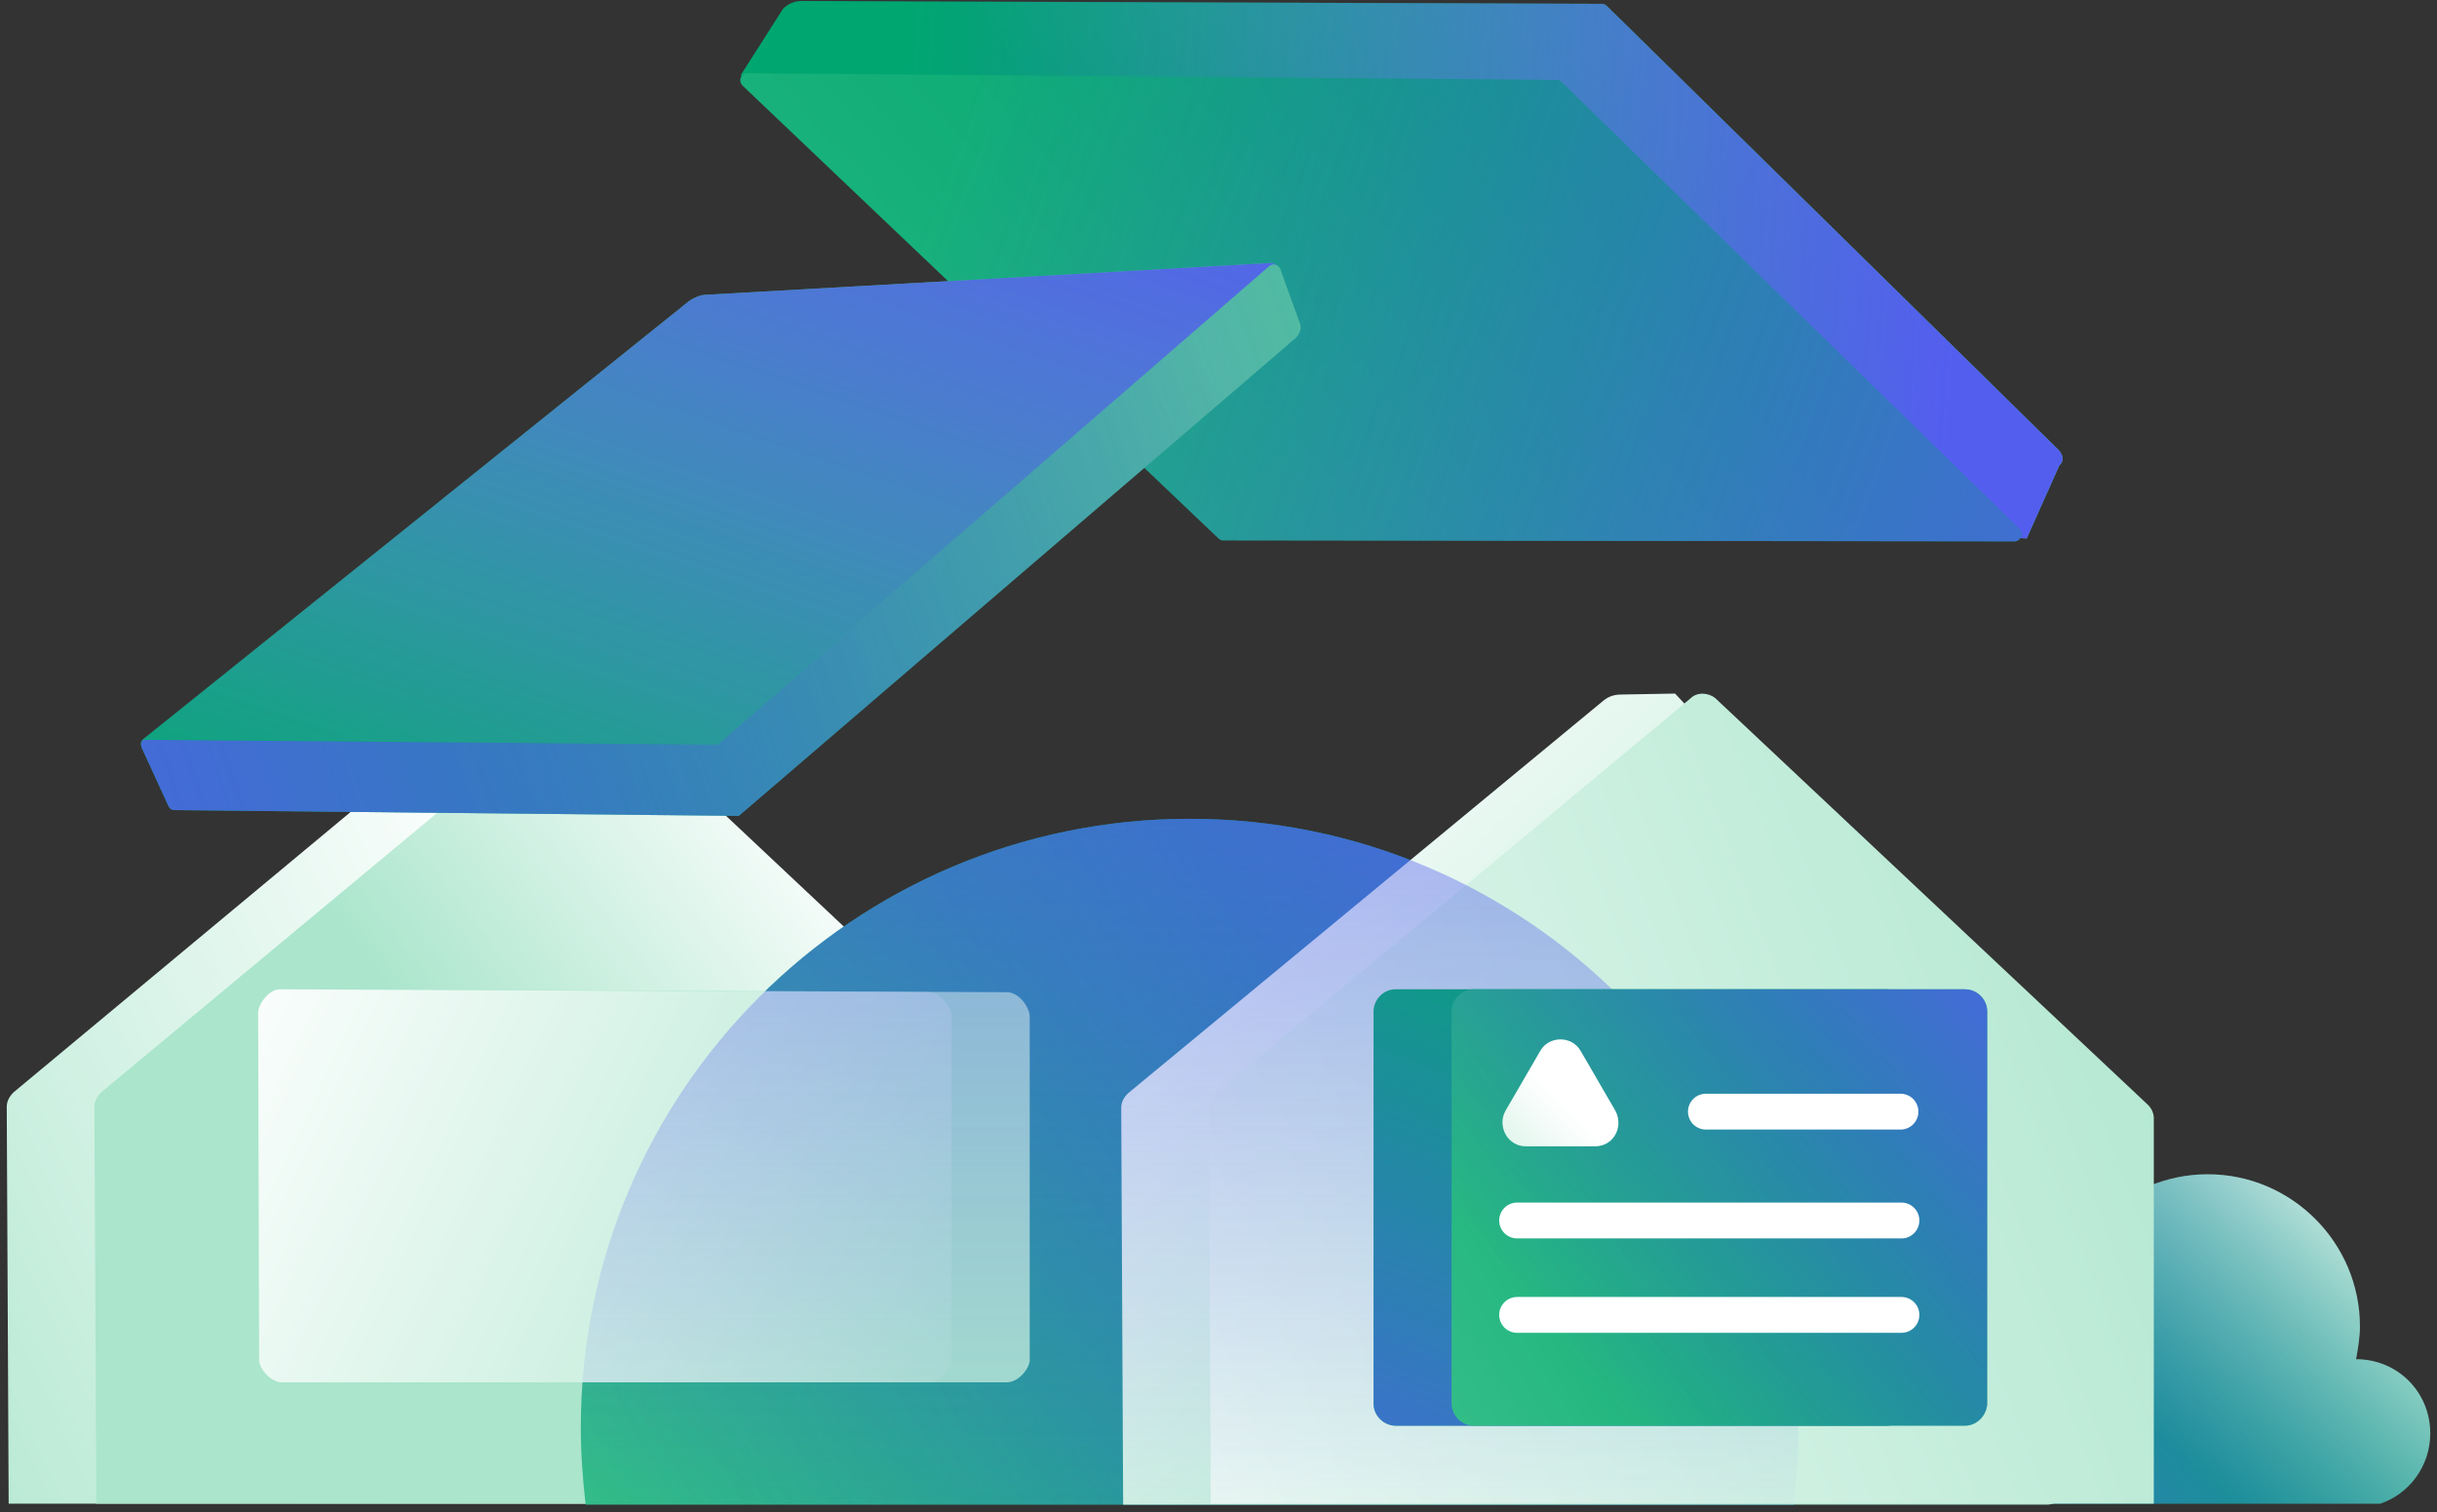
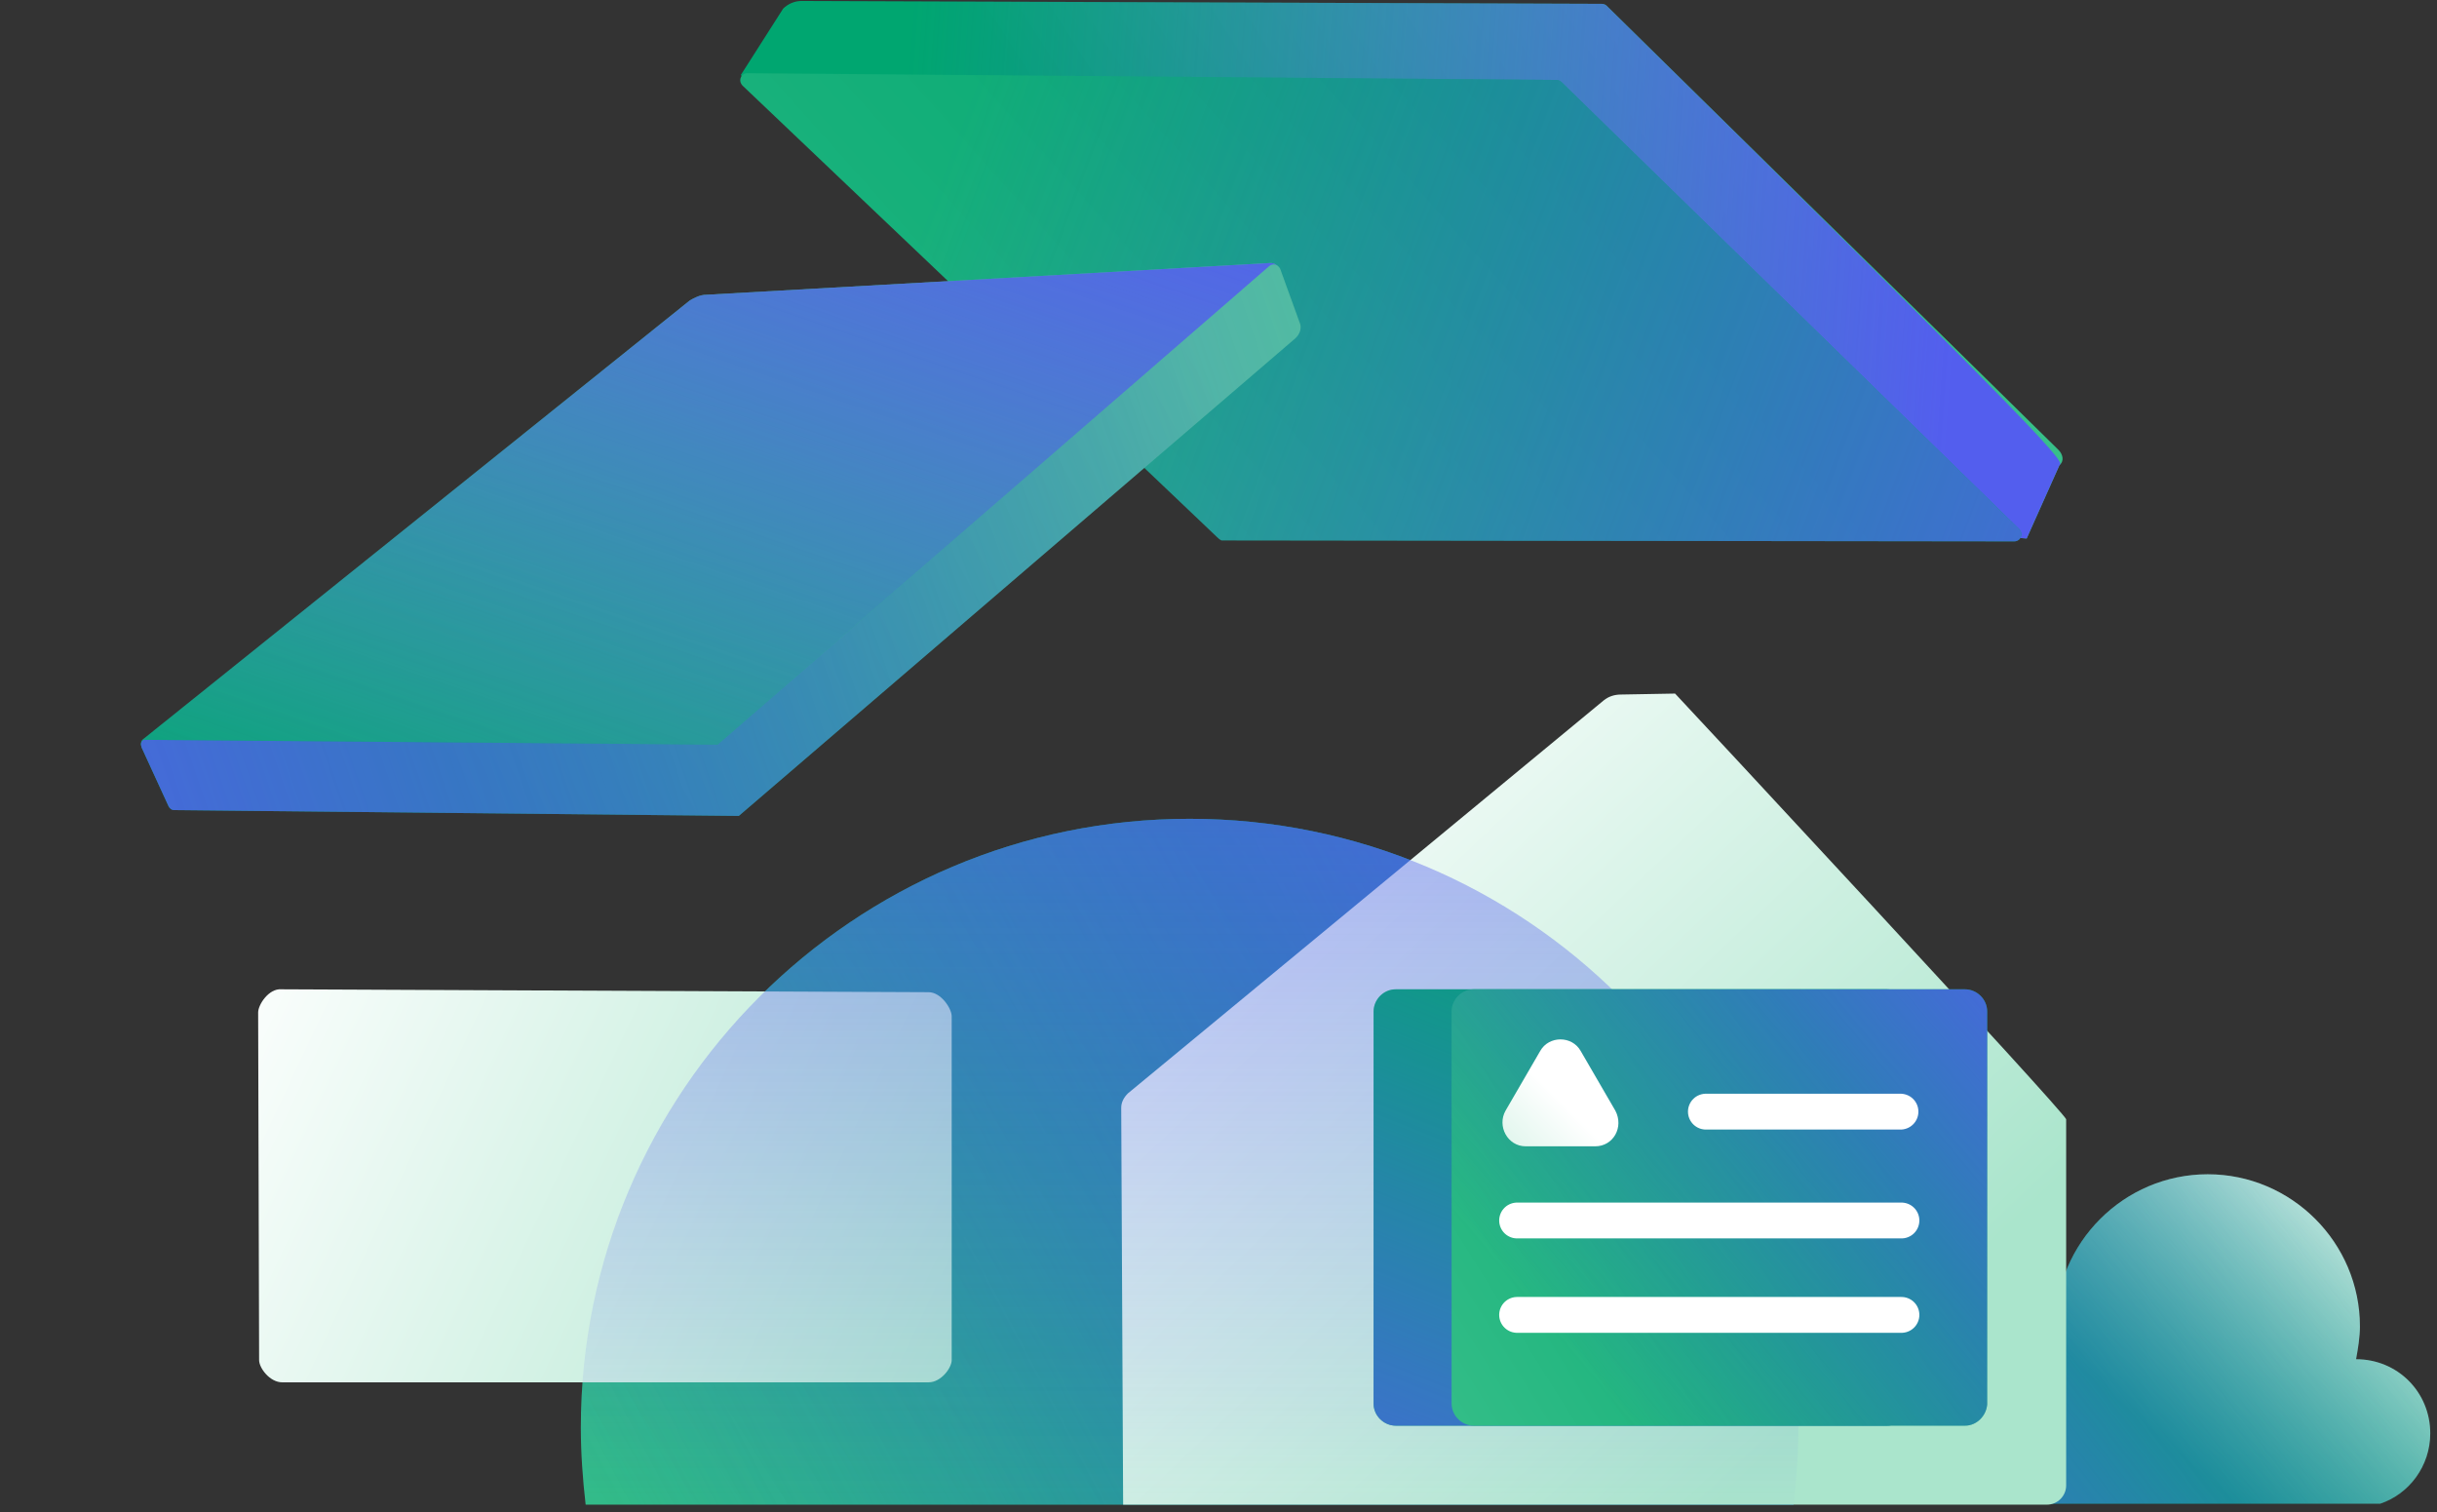
<svg xmlns="http://www.w3.org/2000/svg" width="253" height="157" viewBox="0 0 253 157" fill="none">
  <rect x="0" y="0" width="253" height="157" fill="#333333" stroke="none" />
-   <path d="M53.3 72.5L98.2 114.7C98.6 115.1 98.8 115.6 98.8 116.1V154.1C98.8 155.2 97.9 156.1 96.8 156.1H0.9L0.7 114.9C0.7 114.3 1 113.8 1.4 113.4L50.7 72.4C51.5 71.8 52.6 71.9 53.3 72.5Z" fill="url(#paint0_linear_1901_26634)" />
-   <path d="M62.4 72.5L107.3 114.7C107.7 115.1 107.9 115.6 107.9 116.1V154.1C107.9 155.2 107 156.1 105.9 156.1H10L9.8 114.9C9.8 114.3 10.1 113.8 10.5 113.4L59.8 72.4C60.6 71.8 61.7 71.9 62.4 72.5Z" fill="url(#paint1_linear_1901_26634)" />
  <path d="M247.1 156.1C250.1 155.1 252.3 152.2 252.3 148.8C252.3 144.5 248.9 141.1 244.6 141.1C244.8 140 245 138.8 245 137.7C245 129 237.9 121.9 229.2 121.9C220.5 121.9 213.4 129 213.4 137.7C213.4 139.3 213.7 140.9 214.1 142.4C211.2 143.8 209.2 146.8 209.2 150.2C209.2 152.5 210.1 154.6 211.6 156.1H247.1Z" fill="url(#paint2_linear_1901_26634)" />
  <path d="M247.1 156.1C250.1 155.1 252.3 152.2 252.3 148.8C252.3 144.5 248.9 141.1 244.6 141.1C244.8 140 245 138.8 245 137.7C245 129 237.9 121.9 229.2 121.9C220.5 121.9 213.4 129 213.4 137.7C213.4 139.3 213.7 140.9 214.1 142.4C211.2 143.8 209.2 146.8 209.2 150.2C209.2 152.5 210.1 154.6 211.6 156.1H247.1Z" fill="url(#paint3_linear_1901_26634)" />
  <path d="M186.2 156.2C186.5 153.6 186.7 150.9 186.7 148.2C186.7 113.3 158.4 85 123.5 85C88.6 85 60.3 113.3 60.3 148.2C60.3 150.9 60.5 153.6 60.8 156.2H186.2Z" fill="url(#paint4_linear_1901_26634)" />
  <path d="M186.2 156.2C186.5 153.6 186.7 150.9 186.7 148.2C186.7 113.3 158.4 85 123.5 85C88.6 85 60.3 113.3 60.3 148.2C60.3 150.9 60.5 153.6 60.8 156.2H186.2Z" fill="url(#paint5_linear_1901_26634)" />
  <path d="M173.9 72C174.3 72.4 214.5 115.6 214.5 116.2V154.2C214.5 155.3 213.6 156.2 212.5 156.2H116.6L116.4 115C116.4 114.4 116.7 113.9 117.1 113.5L166.5 72.7C167 72.3 167.6 72.1 168.3 72.1L173.9 72Z" fill="url(#paint6_linear_1901_26634)" />
-   <path d="M178.1 72.5L223 114.7C223.4 115.1 223.6 115.6 223.6 116.1V156.1H125.7L125.5 115C125.5 114.4 125.8 113.9 126.2 113.5L175.5 72.5C176.2 71.8 177.4 71.9 178.1 72.5Z" fill="url(#paint7_linear_1901_26634)" />
-   <path d="M106.9 105.5V141.2C106.9 142 105.8 143.5 104.5 143.5H37.4C36.1 143.5 35 142 35 141.2L34.9 105.1C34.9 104.3 36 102.6 37.3 102.7L104.5 103C105.9 103 106.9 104.7 106.9 105.5Z" fill="url(#paint8_linear_1901_26634)" />
  <path d="M98.8 105.5V141.2C98.8 142 97.7 143.5 96.4 143.5H29.3C28 143.5 26.9 142 26.9 141.2L26.8 105.1C26.8 104.3 27.9 102.6 29.2 102.7L96.4 103C97.7 103 98.8 104.7 98.8 105.5Z" fill="url(#paint9_linear_1901_26634)" />
  <path d="M186.2 156.2C186.5 153.6 186.7 150.9 186.7 148.2C186.7 113.3 158.4 85 123.5 85C88.6 85 60.3 113.3 60.3 148.2C60.3 150.9 60.5 153.6 60.8 156.2H186.2Z" fill="url(#paint10_linear_1901_26634)" />
  <path d="M131.5 48.3L76.9 7.8L81.3 0.9C81.8 0.4 82.5 0.1 83.2 0.1L166.3 0.4C166.5 0.4 166.7 0.5 166.8 0.6L213.7 46.7C214.2 47.2 214.3 47.9 213.8 48.3L210.4 55.9C210.1 56 131.7 48.4 131.5 48.3Z" fill="url(#paint11_linear_1901_26634)" />
-   <path d="M131.5 48.3L76.9 7.8L81.3 0.9C81.8 0.4 82.5 0.1 83.2 0.1L166.3 0.4C166.5 0.4 166.7 0.5 166.8 0.6L213.7 46.7C214.2 47.2 214.3 47.9 213.8 48.3L210.4 55.9C210.1 56 131.7 48.4 131.5 48.3Z" fill="url(#paint12_linear_1901_26634)" />
+   <path d="M131.5 48.3L76.9 7.8L81.3 0.9C81.8 0.4 82.5 0.1 83.2 0.1L166.3 0.4C166.5 0.4 166.7 0.5 166.8 0.6C214.2 47.2 214.3 47.9 213.8 48.3L210.4 55.9C210.1 56 131.7 48.4 131.5 48.3Z" fill="url(#paint12_linear_1901_26634)" />
  <path d="M126.4 55.8L77.1 8.9C76.6 8.4 76.9 7.6 77.6 7.6L161.6 8.3C161.8 8.3 162 8.4 162.1 8.5L209.6 54.9C210.1 55.4 209.8 56.2 209.1 56.2L126.8 56.1C126.8 56.1 126.6 56 126.4 55.8Z" fill="url(#paint13_linear_1901_26634)" />
  <path d="M126.4 55.8L77.1 8.9C76.6 8.4 76.9 7.6 77.6 7.6L161.6 8.3C161.8 8.3 162 8.4 162.1 8.5L209.6 54.9C210.1 55.4 209.8 56.2 209.1 56.2L126.8 56.1C126.8 56.1 126.6 56 126.4 55.8Z" fill="url(#paint14_linear_1901_26634)" />
  <path d="M73.3 30.6L131.9 27.3C132.3 27.3 132.6 27.5 132.7 27.8L134.9 33.8C135 34.2 134.9 34.6 134.6 34.9L76.7 84.6L18.1 84C17.8 84 17.6 83.8 17.5 83.6L14.7 77.5C14.6 77.2 14.6 76.9 14.9 76.7L71.6 31.2C72.1 30.9 72.7 30.6 73.3 30.6Z" fill="url(#paint15_linear_1901_26634)" />
  <path d="M73.3 30.6L131.9 27.3C132.3 27.3 132.6 27.5 132.7 27.8L134.9 33.8C135 34.2 134.9 34.6 134.6 34.9L76.7 84.6L18.1 84C17.8 84 17.6 83.8 17.5 83.6L14.7 77.5C14.6 77.2 14.6 76.9 14.9 76.7L71.6 31.2C72.1 30.9 72.7 30.6 73.3 30.6Z" fill="url(#paint16_linear_1901_26634)" />
  <path d="M134.5 35.1L76.7 84.7L18.1 84.1C17.8 84.1 17.6 83.9 17.5 83.7L14.7 77.6C14.6 77.3 14.6 77 14.9 76.8L74.5 77.3L131.8 27.6C132.2 27.3 132.7 27.5 132.9 27.9L135 33.7C135.1 34.2 134.9 34.7 134.5 35.1Z" fill="url(#paint17_linear_1901_26634)" />
  <path d="M134.5 35.1L76.7 84.7L18.1 84.1C17.8 84.1 17.6 83.9 17.5 83.7L14.7 77.6C14.6 77.3 14.6 77 14.9 76.8L74.5 77.3L131.8 27.6C132.2 27.3 132.7 27.5 132.9 27.9L135 33.7C135.1 34.2 134.9 34.7 134.5 35.1Z" fill="url(#paint18_linear_1901_26634)" />
  <path d="M195.9 148H144.9C143.7 148 142.6 147 142.6 145.7V105C142.6 103.8 143.6 102.7 144.9 102.7H195.9C197.1 102.7 198.2 103.7 198.2 105V145.8C198.2 147 197.1 148 195.9 148Z" fill="url(#paint19_linear_1901_26634)" />
  <path d="M195.9 148H144.9C143.7 148 142.6 147 142.6 145.7V105C142.6 103.8 143.6 102.7 144.9 102.7H195.9C197.1 102.7 198.2 103.7 198.2 105V145.8C198.2 147 197.1 148 195.9 148Z" fill="url(#paint20_linear_1901_26634)" />
  <path d="M204 148H153C151.8 148 150.7 147 150.7 145.7V105C150.7 103.8 151.7 102.7 153 102.7H204C205.2 102.7 206.3 103.7 206.3 105V145.8C206.2 147 205.2 148 204 148Z" fill="url(#paint21_linear_1901_26634)" />
  <path d="M204 148H153C151.8 148 150.7 147 150.7 145.7V105C150.7 103.8 151.7 102.7 153 102.7H204C205.2 102.7 206.3 103.7 206.3 105V145.8C206.2 147 205.2 148 204 148Z" fill="url(#paint22_linear_1901_26634)" />
  <path d="M159.9 109.1L156.3 115.3C155.4 116.9 156.5 119 158.4 119H165.6C167.5 119 168.6 117 167.7 115.3L164.1 109.1C163.2 107.5 160.8 107.5 159.9 109.1Z" fill="url(#paint23_linear_1901_26634)" />
  <path d="M177.1 115.4H197.3" stroke="url(#paint24_linear_1901_26634)" stroke-width="3.721" stroke-miterlimit="10" stroke-linecap="round" stroke-linejoin="round" />
  <path d="M157.5 126.7H197.4" stroke="url(#paint25_linear_1901_26634)" stroke-width="3.721" stroke-miterlimit="10" stroke-linecap="round" stroke-linejoin="round" />
  <path d="M157.5 136.5H197.4" stroke="url(#paint26_linear_1901_26634)" stroke-width="3.721" stroke-miterlimit="10" stroke-linecap="round" stroke-linejoin="round" />
  <defs>
    <linearGradient id="paint0_linear_1901_26634" x1="68.99" y1="116.583" x2="-19.741" y2="157.756" gradientUnits="userSpaceOnUse">
      <stop stop-color="white" />
      <stop offset="1" stop-color="#AAE5CC" />
    </linearGradient>
    <linearGradient id="paint1_linear_1901_26634" x1="99.625" y1="101.552" x2="61.751" y2="130.958" gradientUnits="userSpaceOnUse">
      <stop stop-color="white" />
      <stop offset="1" stop-color="#AAE5CC" />
    </linearGradient>
    <linearGradient id="paint2_linear_1901_26634" x1="251.122" y1="120.864" x2="225.463" y2="150.279" gradientUnits="userSpaceOnUse">
      <stop stop-color="#FDFEFE" />
      <stop offset="1" stop-color="#00A670" />
    </linearGradient>
    <linearGradient id="paint3_linear_1901_26634" x1="180.12" y1="181.93" x2="249.222" y2="128.703" gradientUnits="userSpaceOnUse">
      <stop stop-color="#535EEE" />
      <stop offset="0.987" stop-color="#535EEE" stop-opacity="0" />
    </linearGradient>
    <linearGradient id="paint4_linear_1901_26634" x1="21.89" y1="197.983" x2="145.58" y2="120.677" gradientUnits="userSpaceOnUse">
      <stop stop-color="#51CB95" />
      <stop offset="1" stop-color="#00A670" />
    </linearGradient>
    <linearGradient id="paint5_linear_1901_26634" x1="214.161" y1="84.953" x2="65.248" y2="163.859" gradientUnits="userSpaceOnUse">
      <stop stop-color="#535EEE" />
      <stop offset="0.987" stop-color="#535EEE" stop-opacity="0" />
    </linearGradient>
    <linearGradient id="paint6_linear_1901_26634" x1="117.022" y1="84.236" x2="181.921" y2="152.871" gradientUnits="userSpaceOnUse">
      <stop stop-color="white" />
      <stop offset="1" stop-color="#AAE5CC" />
    </linearGradient>
    <linearGradient id="paint7_linear_1901_26634" x1="80.892" y1="159.16" x2="243.292" y2="97.674" gradientUnits="userSpaceOnUse">
      <stop stop-color="white" />
      <stop offset="1" stop-color="#AAE5CC" />
    </linearGradient>
    <linearGradient id="paint8_linear_1901_26634" x1="126.661" y1="163.804" x2="106.117" y2="148.863" gradientUnits="userSpaceOnUse">
      <stop stop-color="white" />
      <stop offset="1" stop-color="#AAE5CC" />
    </linearGradient>
    <linearGradient id="paint9_linear_1901_26634" x1="20.157" y1="103.24" x2="106.534" y2="143.86" gradientUnits="userSpaceOnUse">
      <stop stop-color="white" />
      <stop offset="1" stop-color="#AAE5CC" />
    </linearGradient>
    <linearGradient id="paint10_linear_1901_26634" x1="123.531" y1="-10.658" x2="123.531" y2="161.629" gradientUnits="userSpaceOnUse">
      <stop stop-color="#535EEE" />
      <stop offset="0.987" stop-color="#535EEE" stop-opacity="0" />
    </linearGradient>
    <linearGradient id="paint11_linear_1901_26634" x1="213.392" y1="-14.872" x2="126.442" y2="40.77" gradientUnits="userSpaceOnUse">
      <stop stop-color="#51CB95" />
      <stop offset="1" stop-color="#00A670" />
    </linearGradient>
    <linearGradient id="paint12_linear_1901_26634" x1="203.352" y1="29.27" x2="91.763" y2="21.332" gradientUnits="userSpaceOnUse">
      <stop stop-color="#535EEE" />
      <stop offset="0.987" stop-color="#535EEE" stop-opacity="0" />
    </linearGradient>
    <linearGradient id="paint13_linear_1901_26634" x1="15.352" y1="146.26" x2="161.515" y2="15.75" gradientUnits="userSpaceOnUse">
      <stop stop-color="#51CB95" />
      <stop offset="1" stop-color="#00A670" />
    </linearGradient>
    <linearGradient id="paint14_linear_1901_26634" x1="243.496" y1="69.103" x2="96.889" y2="14.475" gradientUnits="userSpaceOnUse">
      <stop stop-color="#535EEE" />
      <stop offset="0.987" stop-color="#535EEE" stop-opacity="0" />
    </linearGradient>
    <linearGradient id="paint15_linear_1901_26634" x1="92.078" y1="5.399" x2="58.506" y2="103.276" gradientUnits="userSpaceOnUse">
      <stop stop-color="#51CB95" />
      <stop offset="1" stop-color="#00A670" />
    </linearGradient>
    <linearGradient id="paint16_linear_1901_26634" x1="92.078" y1="5.399" x2="58.506" y2="103.276" gradientUnits="userSpaceOnUse">
      <stop stop-color="#535EEE" />
      <stop offset="0.987" stop-color="#535EEE" stop-opacity="0" />
    </linearGradient>
    <linearGradient id="paint17_linear_1901_26634" x1="150.272" y1="21.503" x2="46.445" y2="80.333" gradientUnits="userSpaceOnUse">
      <stop offset="0.25" stop-color="#51CB95" />
      <stop offset="1" stop-color="#00A670" />
    </linearGradient>
    <linearGradient id="paint18_linear_1901_26634" x1="-14.821" y1="96.985" x2="168.672" y2="33.953" gradientUnits="userSpaceOnUse">
      <stop stop-color="#535EEE" />
      <stop offset="0.987" stop-color="#535EEE" stop-opacity="0" />
    </linearGradient>
    <linearGradient id="paint19_linear_1901_26634" x1="179.067" y1="176.285" x2="174.129" y2="147.276" gradientUnits="userSpaceOnUse">
      <stop stop-color="#51CB95" />
      <stop offset="1" stop-color="#00A670" />
    </linearGradient>
    <linearGradient id="paint20_linear_1901_26634" x1="148.95" y1="178.959" x2="182.567" y2="94.916" gradientUnits="userSpaceOnUse">
      <stop stop-color="#535EEE" />
      <stop offset="0.987" stop-color="#535EEE" stop-opacity="0" />
    </linearGradient>
    <linearGradient id="paint21_linear_1901_26634" x1="122.106" y1="160.564" x2="193.259" y2="116.093" gradientUnits="userSpaceOnUse">
      <stop stop-color="#51CB95" />
      <stop offset="1" stop-color="#00A670" />
    </linearGradient>
    <linearGradient id="paint22_linear_1901_26634" x1="215.302" y1="94.462" x2="161.199" y2="139.81" gradientUnits="userSpaceOnUse">
      <stop stop-color="#535EEE" />
      <stop offset="0.987" stop-color="#535EEE" stop-opacity="0" />
    </linearGradient>
    <linearGradient id="paint23_linear_1901_26634" x1="162.532" y1="114.706" x2="148.541" y2="128.744" gradientUnits="userSpaceOnUse">
      <stop stop-color="white" />
      <stop offset="1" stop-color="#AAE5CC" />
    </linearGradient>
    <linearGradient id="paint24_linear_1901_26634" x1="nan" y1="nan" x2="nan" y2="nan" gradientUnits="userSpaceOnUse">
      <stop stop-color="white" />
      <stop offset="1" stop-color="#AAE5CC" />
    </linearGradient>
    <linearGradient id="paint25_linear_1901_26634" x1="nan" y1="nan" x2="nan" y2="nan" gradientUnits="userSpaceOnUse">
      <stop stop-color="white" />
      <stop offset="1" stop-color="#AAE5CC" />
    </linearGradient>
    <linearGradient id="paint26_linear_1901_26634" x1="nan" y1="nan" x2="nan" y2="nan" gradientUnits="userSpaceOnUse">
      <stop stop-color="white" />
      <stop offset="1" stop-color="#AAE5CC" />
    </linearGradient>
  </defs>
</svg>